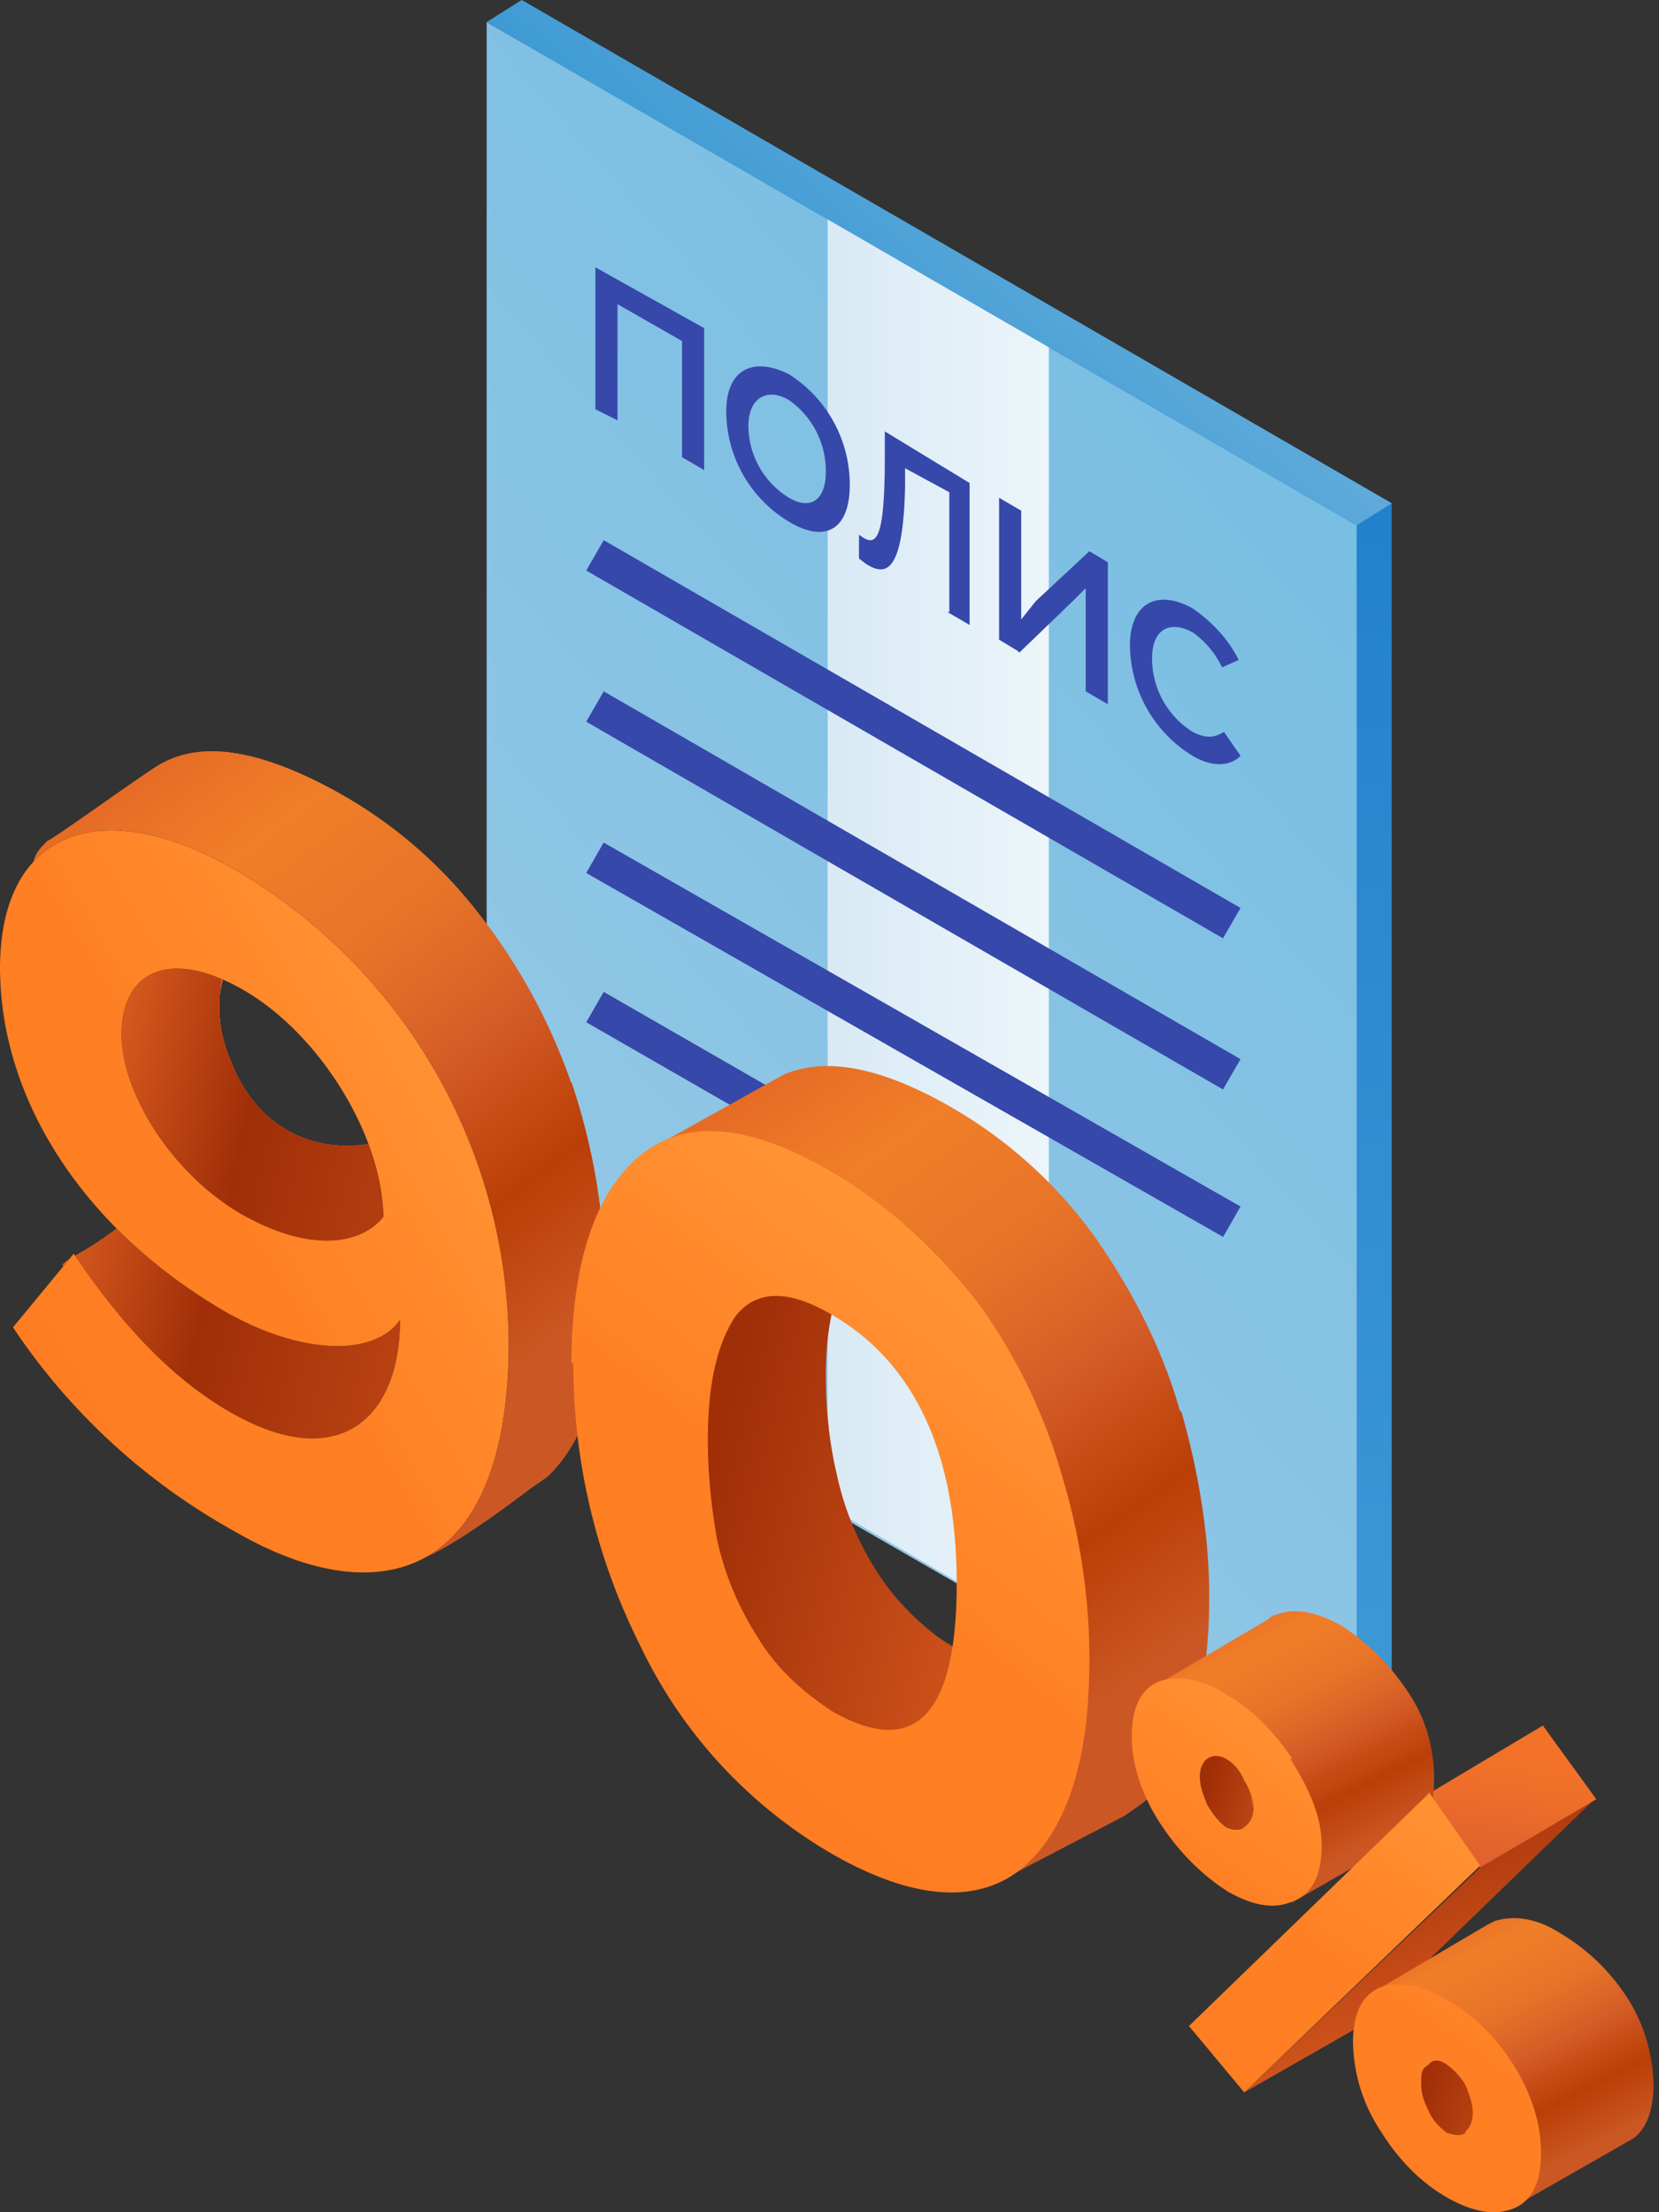
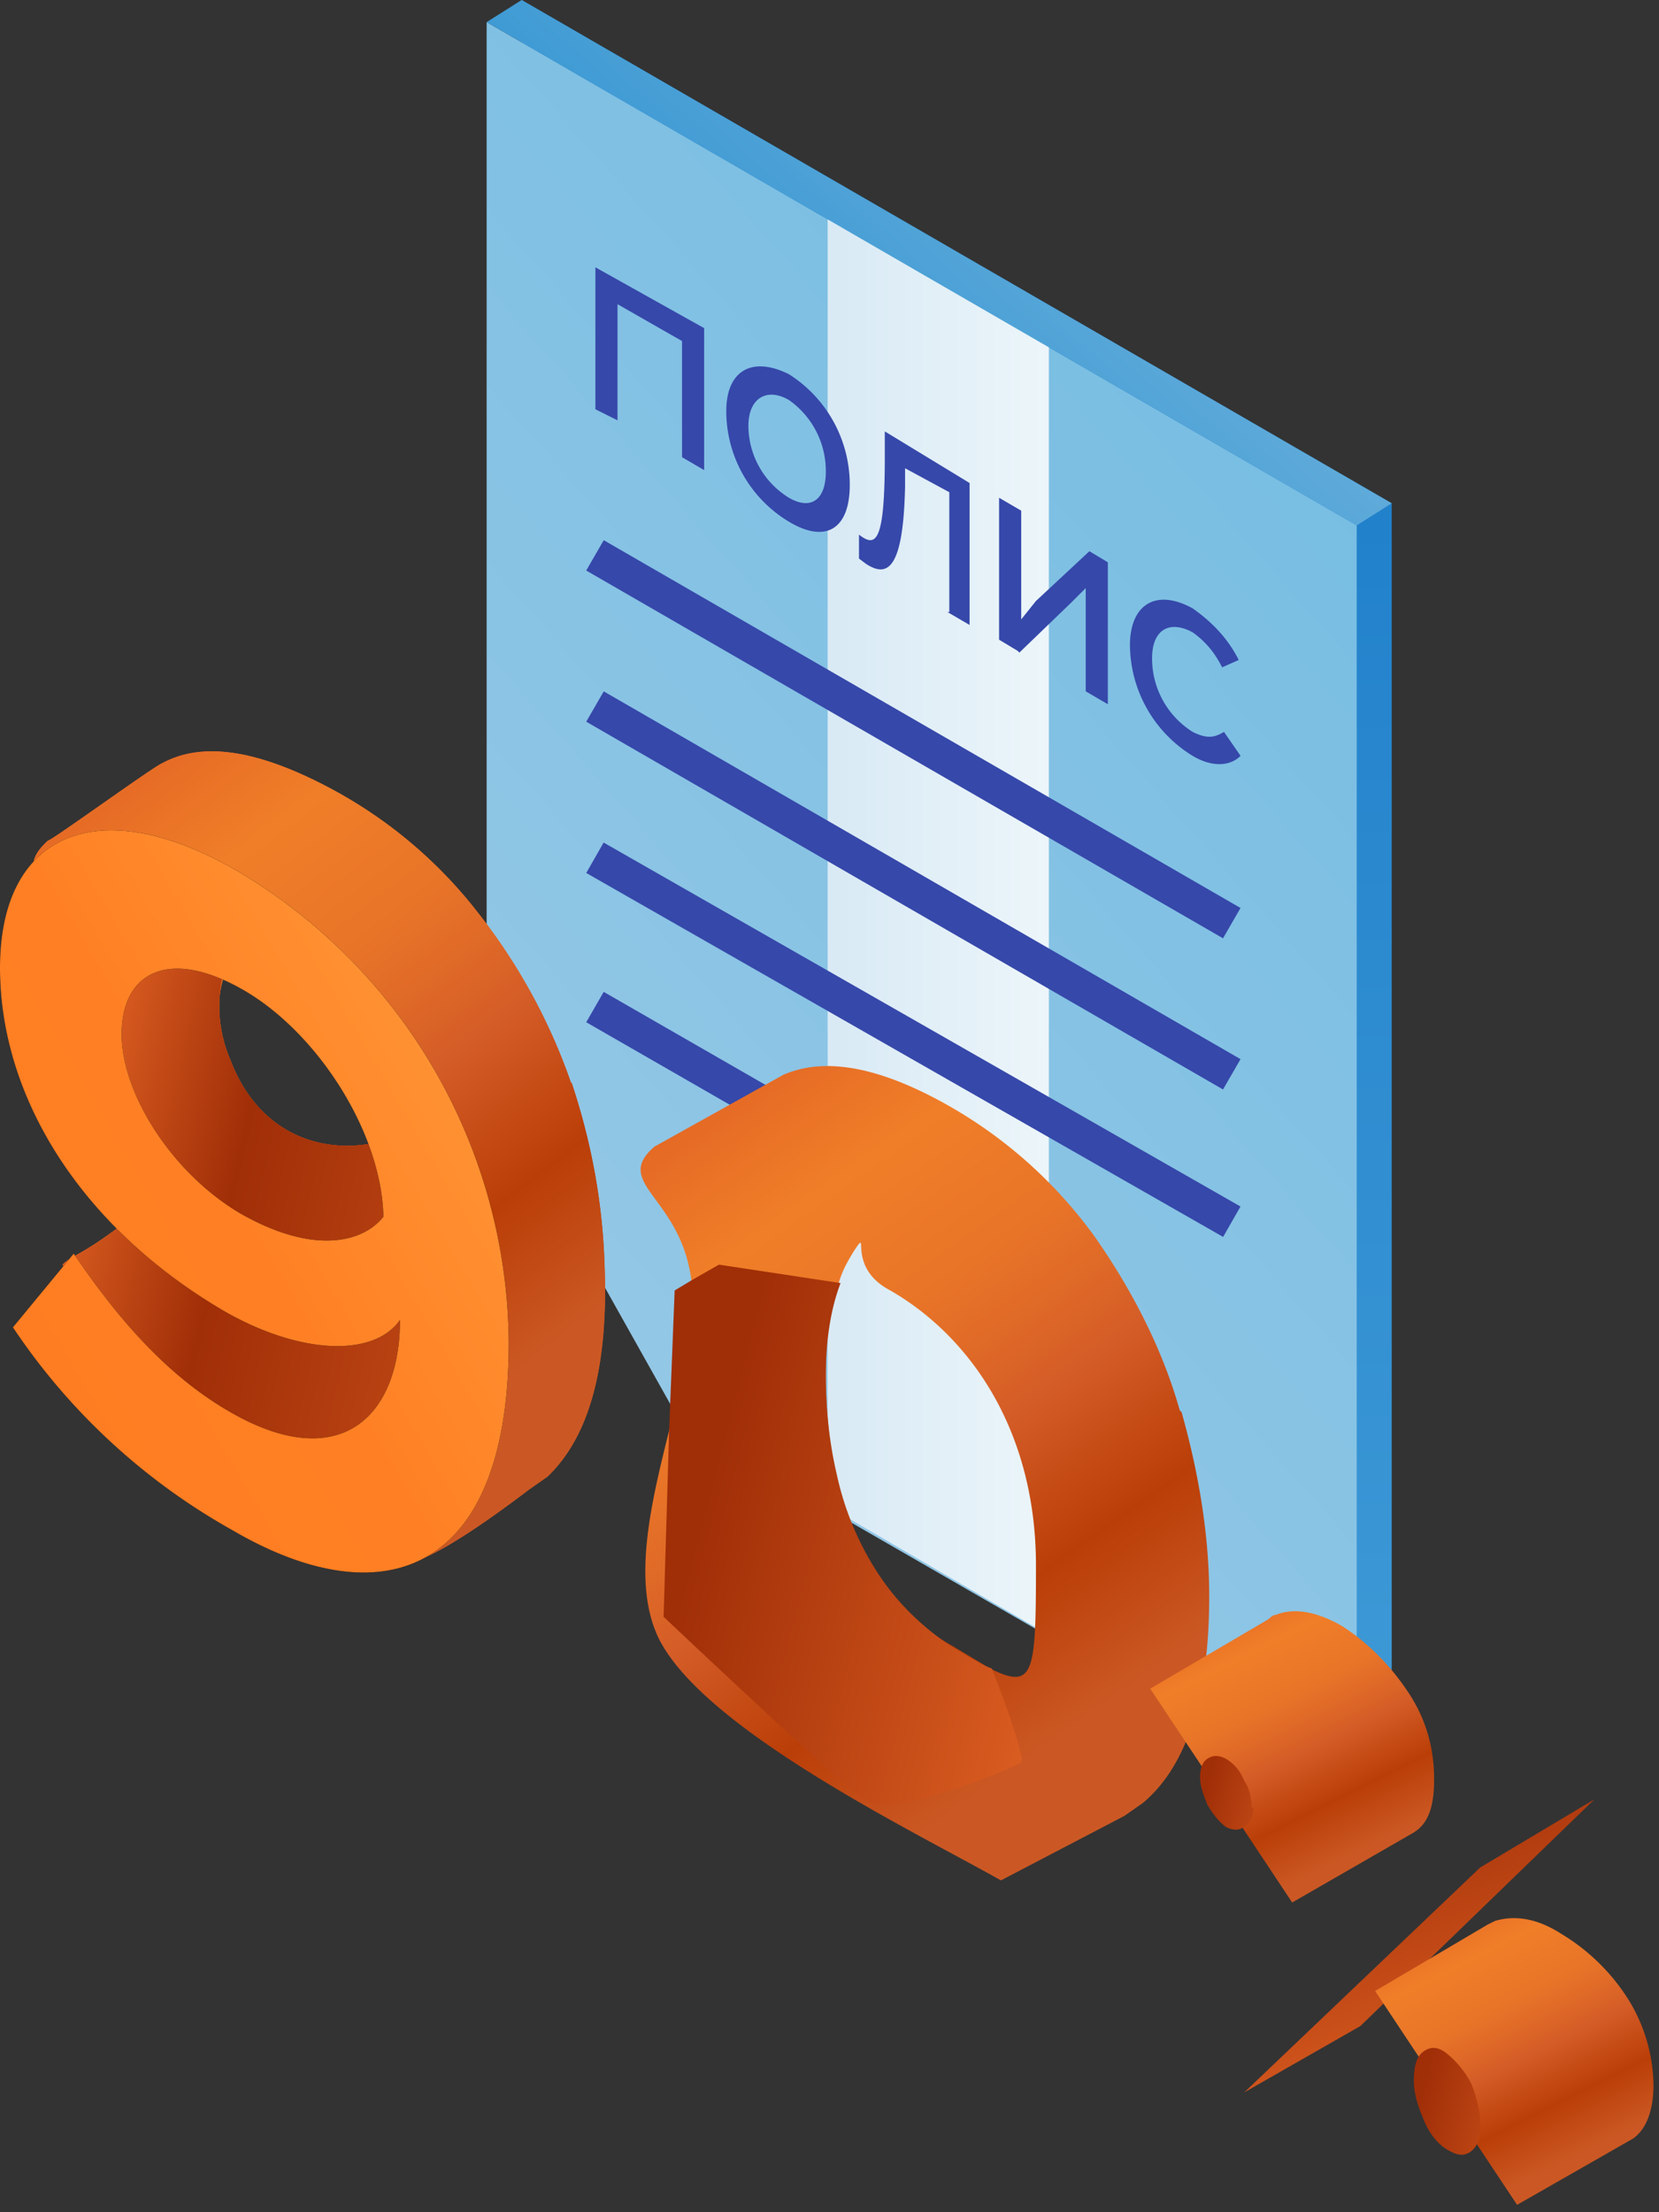
<svg xmlns="http://www.w3.org/2000/svg" width="90" height="120" fill="none">
  <rect width="100%" height="100%" fill="#333333" stroke="none" />
  <path fill="url(#a)" d="M28.3 57.2V0l47.2 27.3v69.9l-1.8 1.4" />
  <path fill="url(#b)" d="M26.4 58.4V1.2l47.2 27.3v69.9L37 77.3" />
  <path fill="url(#c)" d="m44.9 11.8 12 6.9v70l-12-7v-70Z" />
  <path stroke="#3648AA" stroke-linecap="square" stroke-linejoin="round" stroke-width="1.9" d="m33.1 55.1 16 9.2M33.1 47 66 65.8M33.1 38.8l32.9 19M33.1 30.6l32.9 19" />
  <path fill="#3648AA" d="m37 24.8 1.2.7v-7.7l-5.9-3.3v7.7l1.2.6v-6.3l3.5 2v6.3ZM42.8 27a4.6 4.6 0 0 1-2.2-3.9c0-1.5 1-2.1 2.2-1.4a4.7 4.7 0 0 1 2 3.9c0 1.5-.8 2.1-2 1.4Zm0 1.3c2 1.2 3.3.4 3.3-2a7.1 7.1 0 0 0-3.3-6c-2-1-3.4-.2-3.4 2a7 7 0 0 0 3.4 6ZM51.4 33.2l1.2.7v-7.7L48 23.4v1.4c0 4.7-.5 4.9-1.4 4.2v1.3l.4.3c1.1.7 2 .4 2.1-4.2v-1l2.4 1.3v6.5ZM55.3 35.4l2.8-2.7.8-.8v5.6l1.2.7v-7.7l-1-.6-2.9 2.7-.8 1V27.7l-1.2-.7v7.7l1 .6ZM64.7 41c1 .6 2 .6 2.6 0l-.9-1.3c-.5.3-.9.4-1.7 0a4.7 4.7 0 0 1-2.2-4c0-1.5.9-2.1 2.2-1.4.7.5 1.2 1.1 1.6 1.9l.9-.4c-.6-1.2-1.5-2.1-2.5-2.8-2-1.1-3.4-.2-3.4 2a7.1 7.1 0 0 0 3.4 6Z" />
  <path fill="url(#d)" d="M26.4 1.2 28.3 0l47.2 27.3-1.9 1.2L26.4 1.2Z" />
  <path fill="url(#e)" d="M31 58.8a31.7 31.7 0 0 0-5-9.2 25 25 0 0 0-8.2-6.9c-3.8-2-6.8-2.5-9-1.3-.5.2-6 4.2-6.2 4.2-2.2 2 .8 2.5 1.5 7l.1 1c0 2.1 2.7 10.3 2.2 13-2 1.5-2.5 1.5-3 2A67.9 67.9 0 0 0 23 84.5s1.5-.5 5.7-3.7l1-.7c2.3-2.2 3.3-6 3.1-11.4-.1-3.4-.7-6.7-1.8-10ZM21.9 73c-1.8 1.2-3.5 1-6.5-.5-1.6-.9-2.8-2.3-3.8-3.3C23 70.1 22.5 63 22 62.1c-3.5 1.5-8 0-9.7-4.5a7.2 7.2 0 0 1 0-5.1c.1-.7.4-1.2.7-1.7 1-1.5-.5.8 2 2 4.6 2.5 8.2 7.5 8.5 14.6.2 5.9-.7 5-1.5 5.7Z" />
  <path fill="url(#f)" d="M31 58.8a31.7 31.7 0 0 0-5-9.2 25 25 0 0 0-8.2-6.9c-3.8-2-6.8-2.5-9-1.3-.5.2-6 4.2-6.2 4.2-2.2 2 .8 2.5 1.5 7l.1 1c0 2.1 2.7 10.3 2.2 13-2 1.5-2.5 1.5-3 2A67.9 67.9 0 0 0 23 84.5s1.5-.5 5.7-3.7l1-.7c2.3-2.2 3.3-6 3.1-11.4-.1-3.4-.7-6.7-1.8-10ZM21.9 73c-1.8 1.2-3.5 1-6.5-.5-1.6-.9-2.8-2.3-3.8-3.3C23 70.1 22.5 63 22 62.1c-3.5 1.5-8 0-9.7-4.5a7.2 7.2 0 0 1 0-5.1c.1-.7.4-1.2.7-1.7 1-1.5-.5.8 2 2 4.6 2.5 8.2 7.5 8.5 14.6.2 5.9-.7 5-1.5 5.7Z" />
-   <path fill="url(#g)" d="M6.4 49c-10 5 1.6 9.8 0 17.6-2 1.5-2.5 1.5-3 2C6 73.4 16.4 82.6 25 79c-1.4-5.7 1-35.5-18.5-30Zm15.5 24c-1.7 1.3 3.6-1 .6-2.5-1.6-.8-9.8-.2-10.9-1.2 11.3.8 10.9-6.9 10.3-7.8-3.5 1.5-7.7.5-9.4-4a7.3 7.3 0 0 1-.3-5c1.5-5.1 11 11 11.2 15 .2 5.8-.7 5-1.5 5.6Z" />
  <path fill="url(#h)" d="M6.4 49c-10 5 1.6 9.8 0 17.6-2 1.5-2.5 1.5-3 2C6 73.4 16.4 82.6 25 79c-1.4-5.7 1-35.5-18.5-30Zm15.5 24c-1.7 1.3 3.6-1 .6-2.5-1.6-.8-9.8-.2-10.9-1.2 11.3.8 10.9-6.9 10.3-7.8-3.5 1.5-7.7.5-9.4-4a7.3 7.3 0 0 1-.3-5c1.5-5.1 11 11 11.2 15 .2 5.8-.7 5-1.5 5.6Z" />
  <path fill="url(#i)" d="M6.4 49c-10 5 1.6 9.8 0 17.6-2 1.5-2.5 1.5-3 2C6 73.4 16.4 82.6 25 79c-1.4-5.7 1-35.5-18.5-30Zm15.5 24c-1.7 1.3 3.6-1 .6-2.5-1.6-.8-9.8-.2-10.9-1.2 11.3.8 10.9-6.9 10.3-7.8-3.5 1.5-7.7.5-9.4-4a7.3 7.3 0 0 1-.3-5c1.5-5.1 11 11 11.2 15 .2 5.8-.7 5-1.5 5.6Z" />
  <path fill="url(#j)" d="M6.4 49c-10 5 1.6 9.8 0 17.6-2 1.5-2.5 1.5-3 2C6 73.4 16.4 82.6 25 79c-1.4-5.7 1-35.5-18.5-30Zm15.5 24c-1.7 1.3 3.6-1 .6-2.5-1.6-.8-9.8-.2-10.9-1.2 11.3.8 10.9-6.9 10.3-7.8-3.5 1.5-7.7.5-9.4-4a7.3 7.3 0 0 1-.3-5c1.5-5.1 11 11 11.2 15 .2 5.8-.7 5-1.5 5.6Z" />
  <path fill="#000" d="M27.6 72.8c0 12.6-6.8 15-15 10.2A34.6 34.6 0 0 1 .7 72L4 68c2.3 3.4 5 6.6 8.5 8.6 5.9 3.4 9.2.3 9.2-5-1.4 2-5.3 1.9-9.4-.4C4.5 66.7 0 59.6 0 52.5c0-7.3 5.3-9.6 12.8-5.3a30 30 0 0 1 14.8 25.6ZM20.8 66c-.1-4.6-3.6-10-7.6-12.3-4-2.3-6.6-1-6.6 2.4 0 3.2 2.7 7.5 6.4 9.7 4 2.3 6.7 1.6 7.8.2Z" />
  <path fill="url(#k)" d="M27.6 72.8c0 12.6-6.8 15-15 10.2A34.6 34.6 0 0 1 .7 72L4 68c2.3 3.4 5 6.6 8.5 8.6 5.9 3.4 9.2.3 9.2-5-1.4 2-5.3 1.9-9.4-.4C4.5 66.7 0 59.6 0 52.5c0-7.3 5.3-9.6 12.8-5.3a30 30 0 0 1 14.8 25.6ZM20.8 66c-.1-4.6-3.6-10-7.6-12.3-4-2.3-6.6-1-6.6 2.4 0 3.2 2.7 7.5 6.4 9.7 4 2.3 6.7 1.6 7.8.2Z" />
  <path fill="url(#l)" d="M64 76.5c-.9-3.2-2.5-6.4-4.6-9.4a25 25 0 0 0-7.9-7.1c-3.7-2.1-6.7-2.7-9-1.7l-7 3.9c-2.3 2 1.4 2.7 2 7.2v1c0 2.1-.6 4.6-1.2 7.2-1 4-2 8.2-.6 11.2 2.4 5 14 10.6 18.6 13.2l6.7-3.5 1-.7c2.4-2 3.6-5.8 3.6-11.2 0-3.4-.6-6.8-1.5-10Zm-10.3 14-2-1.2c-1.8-1-3.1-2.3-4.2-4a17.2 17.2 0 0 1-2.2-5.3c-.3-1.7-.5-3.6-.5-5.4 0-2 .2-3.7.7-5 .2-.7.5-1.2.8-1.7 1-1.5-.5.8 2 2.1 4.5 2.6 7.9 7.8 7.9 14.9 0 5.9-.1 6.8-2.5 5.6Z" />
  <path fill="url(#m)" d="m67.5 113.5 6.3-3.6 12.7-12.3-6.2 3.7-12.8 12.2Z" />
  <path fill="url(#n)" d="M89.7 113.1a9 9 0 0 0-1.4-4.7 11 11 0 0 0-3.6-3.5c-1.4-.9-2.6-1-3.6-.7l-.4.2-6.1 3.6 7.7 11.6 6.3-3.6c.7-.5 1.1-1.5 1.1-2.9Z" />
-   <path fill="url(#o)" d="m77.5 97.3 6.2-3.7 2.9 4-6.3 3.7-2.8-4Z" />
  <path fill="url(#p)" d="M76.7 99.4c.8-.5 1.1-1.4 1.1-2.9 0-1.6-.4-3.2-1.4-4.7-1-1.5-2.2-2.7-3.6-3.6-1.4-.8-2.6-1-3.6-.6-.2 0-.3.2-.5.3l-6.3 3.7 7.7 11.6 6.6-3.8Z" />
  <path fill="url(#q)" d="M55.4 95.6c-.4.3-6.8 3-8.4 2.1-1.5-1-11-10-11-10l.3-10.1.3-7.6 1-.6 1.4-.8 6.6 1c-.5 1.3-.8 3-.8 5 0 1.9.2 3.7.6 5.4a16 16 0 0 0 2.2 5.3c1.1 1.7 2.5 3 4 4 1 .6 1.6 1 2.2 1.2 1 2.5 1.8 5 1.6 5.1Z" />
-   <path fill="url(#r)" d="M31 74c0-5.5 1.3-9.3 3.7-11.3 2.4-2 5.8-1.8 10.3.8 3.1 1.8 5.7 4.2 8 7.1a30 30 0 0 1 4.6 9.4c1 3.3 1.5 6.7 1.5 10 0 5.5-1.2 9.2-3.6 11.3-2.4 2-5.9 1.8-10.3-.7a26 26 0 0 1-10.5-11.4c-2.4-4.8-3.6-10-3.6-15.3Zm7.4 4.1c0 1.9.2 3.7.5 5.4a16 16 0 0 0 2.2 5.3c1 1.7 2.5 3 4 4 4.5 2.6 6.8.3 6.8-6.9 0-7.1-2.3-12-6.8-14.6-2.4-1.4-4.1-1.3-5.2.1-1 1.5-1.5 3.7-1.5 6.7Z" />
  <path fill="url(#s)" d="M80.3 115.2c0 .7-.1 1.2-.5 1.5-.4.3-.8.2-1.3-.1-.5-.3-1-.9-1.3-1.7-.3-.7-.5-1.4-.5-2 0-.7.1-1.3.5-1.6.4-.3.8-.3 1.3.1s1 1 1.3 1.6c.3.7.5 1.5.5 2.2Z" />
-   <path fill="url(#t)" d="M70.1 95.4c-1-1.5-2.2-2.7-3.6-3.5-1.4-.9-2.7-1-3.6-.7-1 .4-1.5 1.4-1.5 3S62 97.5 63 99c1 1.5 2.2 2.7 3.6 3.6 1.4.8 2.6 1 3.6.5 1-.4 1.5-1.4 1.5-3S71 97 70 95.4Zm-2.6 3.7c-.2.2-.6.2-1 0-.4-.3-.7-.7-1-1.2-.2-.5-.4-1-.4-1.5 0-.4.1-.8.4-1 .3-.2.7-.2 1 0 .5.3.8.7 1 1.2.3.4.5 1 .5 1.5 0 .4-.2.8-.5 1Zm10-1.8-13 12.6 3 3.6 12.8-12.3-2.8-4Zm4.6 14.7c-1-1.6-2.3-2.8-3.6-3.5-1.4-.9-2.6-1-3.6-.7-1 .4-1.5 1.4-1.5 3a9 9 0 0 0 1.5 4.8c1 1.6 2.2 2.8 3.6 3.6 1.4.8 2.6 1 3.6.6s1.5-1.4 1.5-3-.5-3.2-1.5-4.8Zm-2.6 3.7c-.3.2-.6.1-1 0-.4-.3-.8-.7-1-1.2-.3-.6-.4-1-.4-1.5s0-.8.4-1c.2-.3.6-.3 1 0s.7.6 1 1.1c.2.5.4 1 .4 1.5s-.2.9-.4 1Z" />
  <path fill="url(#u)" d="M68 98c0 .6-.2.9-.5 1.1-.3.2-.6.2-1 0-.4-.3-.7-.7-1-1.2-.2-.5-.4-1-.4-1.5 0-.4.1-.8.4-1 .3-.2.6-.2 1 0 .5.3.8.7 1 1.2.3.4.4 1 .4 1.5Z" />
  <defs>
    <linearGradient id="a" x1="52" x2="51.9" y1="96.9" y2="23.4" gradientUnits="userSpaceOnUse">
      <stop stop-color="#3F9AD6" />
      <stop offset=".8" stop-color="#2685CD" />
      <stop offset="1" stop-color="#1F7FCA" />
    </linearGradient>
    <linearGradient id="b" x1="88.4" x2="-6.5" y1="-47.5" y2="36.2" gradientUnits="userSpaceOnUse">
      <stop offset=".1" stop-color="#62B6E0" />
      <stop offset="1" stop-color="#96C8E6" />
    </linearGradient>
    <linearGradient id="c" x1="45.5" x2="57.5" y1="45.8" y2="45.8" gradientUnits="userSpaceOnUse">
      <stop stop-color="#D9EAF5" />
      <stop offset="1" stop-color="#EDF6FA" />
    </linearGradient>
    <linearGradient id="d" x1="58.8" x2="40.6" y1="5.5" y2="25.9" gradientUnits="userSpaceOnUse">
      <stop stop-color="#6CB1DC" />
      <stop offset="1" stop-color="#288FD0" />
    </linearGradient>
    <linearGradient id="e" x1="7.3" x2="31.2" y1="40.7" y2="72.1" gradientUnits="userSpaceOnUse">
      <stop stop-color="#E46825" />
      <stop offset=".2" stop-color="#F07E28" />
      <stop offset=".4" stop-color="#E87428" />
      <stop offset=".5" stop-color="#DF6927" />
      <stop offset=".6" stop-color="#D45C27" />
      <stop offset=".8" stop-color="#BA3E07" />
      <stop offset="1" stop-color="#CB5824" />
    </linearGradient>
    <linearGradient id="f" x1="7.3" x2="31.2" y1="40.7" y2="72.1" gradientUnits="userSpaceOnUse">
      <stop stop-color="#E46825" />
      <stop offset=".2" stop-color="#F07E28" />
      <stop offset=".4" stop-color="#E87428" />
      <stop offset=".5" stop-color="#DF6927" />
      <stop offset=".6" stop-color="#D45C27" />
      <stop offset=".8" stop-color="#BA3E07" />
      <stop offset="1" stop-color="#CB5824" />
    </linearGradient>
    <linearGradient id="g" x1="7.3" x2="31.2" y1="40.7" y2="72.1" gradientUnits="userSpaceOnUse">
      <stop stop-color="#E46825" />
      <stop offset=".2" stop-color="#F07E28" />
      <stop offset=".4" stop-color="#E87428" />
      <stop offset=".5" stop-color="#DF6927" />
      <stop offset=".6" stop-color="#D45C27" />
      <stop offset=".8" stop-color="#BA3E07" />
      <stop offset="1" stop-color="#CB5824" />
    </linearGradient>
    <linearGradient id="h" x1="92.6" x2="-7.7" y1="129.6" y2="106.4" gradientUnits="userSpaceOnUse">
      <stop offset=".6" stop-color="#E56626" />
      <stop offset=".9" stop-color="#A02E07" />
      <stop offset="1" stop-color="#E56626" />
    </linearGradient>
    <linearGradient id="i" x1="7.3" x2="31.2" y1="40.7" y2="72.1" gradientUnits="userSpaceOnUse">
      <stop stop-color="#E46825" />
      <stop offset=".2" stop-color="#F07E28" />
      <stop offset=".4" stop-color="#E87428" />
      <stop offset=".5" stop-color="#DF6927" />
      <stop offset=".6" stop-color="#D45C27" />
      <stop offset=".8" stop-color="#BA3E07" />
      <stop offset="1" stop-color="#CB5824" />
    </linearGradient>
    <linearGradient id="j" x1="92.6" x2="-7.7" y1="129.6" y2="106.4" gradientUnits="userSpaceOnUse">
      <stop offset=".6" stop-color="#E56626" />
      <stop offset=".9" stop-color="#A02E07" />
      <stop offset="1" stop-color="#E56626" />
    </linearGradient>
    <linearGradient id="k" x1="33" x2="-7.7" y1="53.5" y2="77.5" gradientUnits="userSpaceOnUse">
      <stop offset=".1" stop-color="#FF9838" />
      <stop offset=".5" stop-color="#FF8024" />
      <stop offset=".8" stop-color="#FF7D22" />
      <stop offset="1" stop-color="#DD6424" />
    </linearGradient>
    <linearGradient id="l" x1="40.9" x2="63.7" y1="57.6" y2="89.9" gradientUnits="userSpaceOnUse">
      <stop stop-color="#E46825" />
      <stop offset=".2" stop-color="#F07E28" />
      <stop offset=".4" stop-color="#E87428" />
      <stop offset=".5" stop-color="#DF6927" />
      <stop offset=".6" stop-color="#D45C27" />
      <stop offset=".8" stop-color="#BA3E07" />
      <stop offset="1" stop-color="#CB5824" />
    </linearGradient>
    <linearGradient id="m" x1="89.5" x2="78.7" y1="127.8" y2="99.5" gradientUnits="userSpaceOnUse">
      <stop offset=".5" stop-color="#E56626" />
      <stop offset="1" stop-color="#AD380D" />
      <stop offset="1" stop-color="#A02E07" />
    </linearGradient>
    <linearGradient id="n" x1="77.7" x2="84.5" y1="103.9" y2="117.5" gradientUnits="userSpaceOnUse">
      <stop stop-color="#E46825" />
      <stop offset=".2" stop-color="#F07E28" />
      <stop offset=".4" stop-color="#E87428" />
      <stop offset=".5" stop-color="#DF6927" />
      <stop offset=".6" stop-color="#D45C27" />
      <stop offset=".8" stop-color="#BA3E07" />
      <stop offset="1" stop-color="#CB5824" />
    </linearGradient>
    <linearGradient id="o" x1="92.2" x2="95" y1="106.7" y2="88.9" gradientUnits="userSpaceOnUse">
      <stop offset=".2" stop-color="#DF612E" />
      <stop offset=".5" stop-color="#F27128" />
      <stop offset="1" stop-color="#F47420" />
    </linearGradient>
    <linearGradient id="p" x1="65.5" x2="72.4" y1="87.3" y2="101.1" gradientUnits="userSpaceOnUse">
      <stop stop-color="#E46825" />
      <stop offset=".2" stop-color="#F07E28" />
      <stop offset=".4" stop-color="#E87428" />
      <stop offset=".5" stop-color="#DF6927" />
      <stop offset=".6" stop-color="#D45C27" />
      <stop offset=".8" stop-color="#BA3E07" />
      <stop offset="1" stop-color="#CB5824" />
    </linearGradient>
    <linearGradient id="q" x1="108.3" x2="29.6" y1="135.1" y2="114.6" gradientUnits="userSpaceOnUse">
      <stop offset=".7" stop-color="#E56626" />
      <stop offset="1" stop-color="#A02E07" />
    </linearGradient>
    <linearGradient id="r" x1="62.7" x2="34" y1="67.1" y2="104.2" gradientUnits="userSpaceOnUse">
      <stop offset=".1" stop-color="#FF9838" />
      <stop offset=".5" stop-color="#FF8024" />
      <stop offset=".8" stop-color="#FF7D22" />
      <stop offset="1" stop-color="#DD6424" />
    </linearGradient>
    <linearGradient id="s" x1="90.2" x2="75.4" y1="124.2" y2="120.5" gradientUnits="userSpaceOnUse">
      <stop offset=".4" stop-color="#E56626" />
      <stop offset="1" stop-color="#A02E07" />
    </linearGradient>
    <linearGradient id="t" x1="86.5" x2="67.1" y1="95" y2="123.4" gradientUnits="userSpaceOnUse">
      <stop offset=".1" stop-color="#FF9838" />
      <stop offset=".5" stop-color="#FF8024" />
      <stop offset=".8" stop-color="#FF7D22" />
      <stop offset="1" stop-color="#DD6424" />
    </linearGradient>
    <linearGradient id="u" x1="75.6" x2="64.3" y1="104.3" y2="101.2" gradientUnits="userSpaceOnUse">
      <stop offset=".4" stop-color="#E56626" />
      <stop offset="1" stop-color="#A02E07" />
    </linearGradient>
  </defs>
</svg>